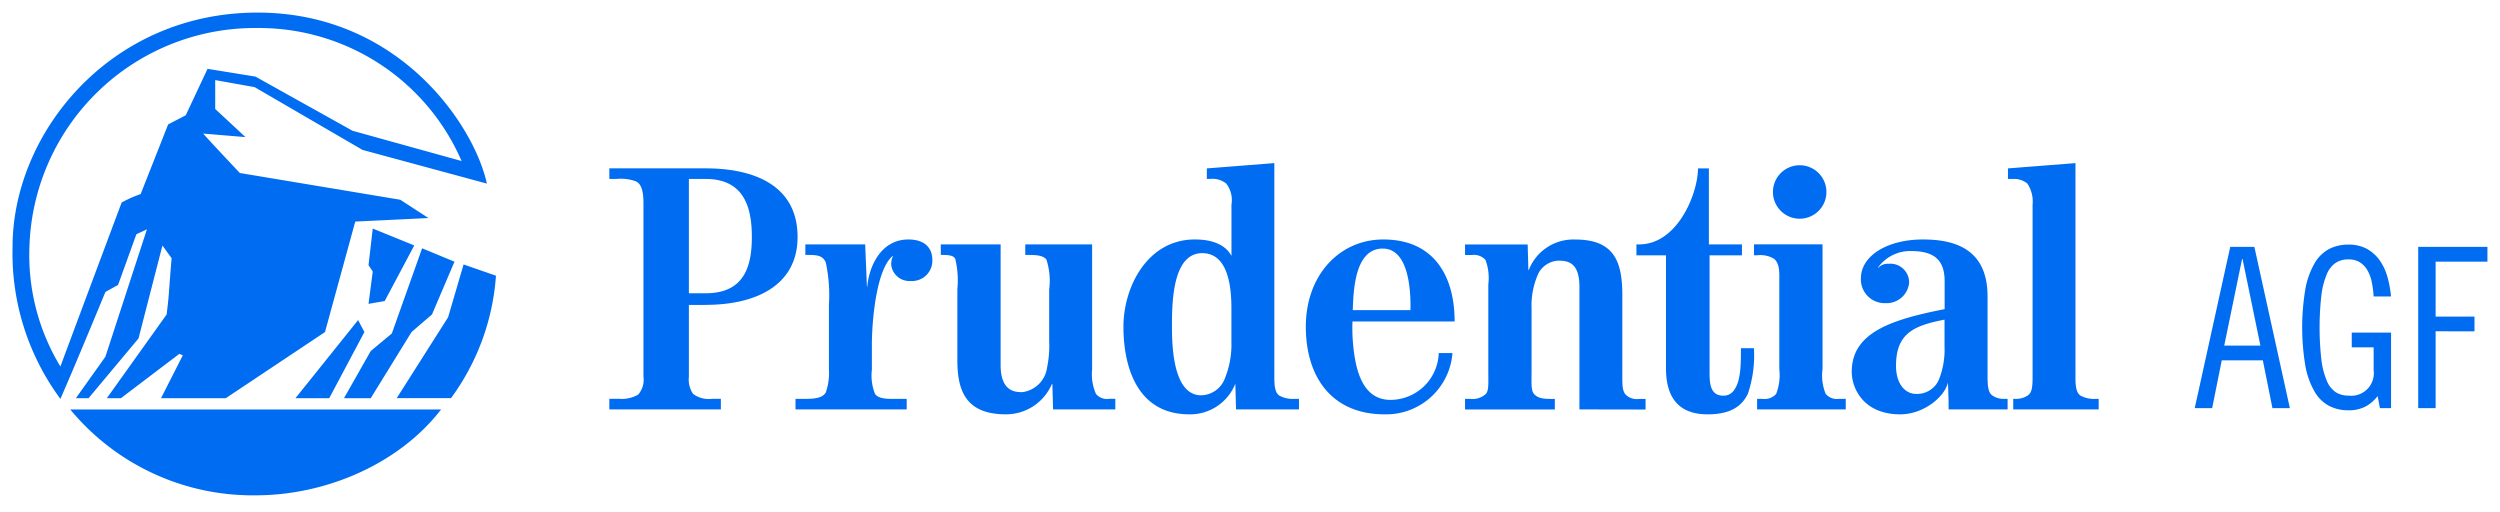
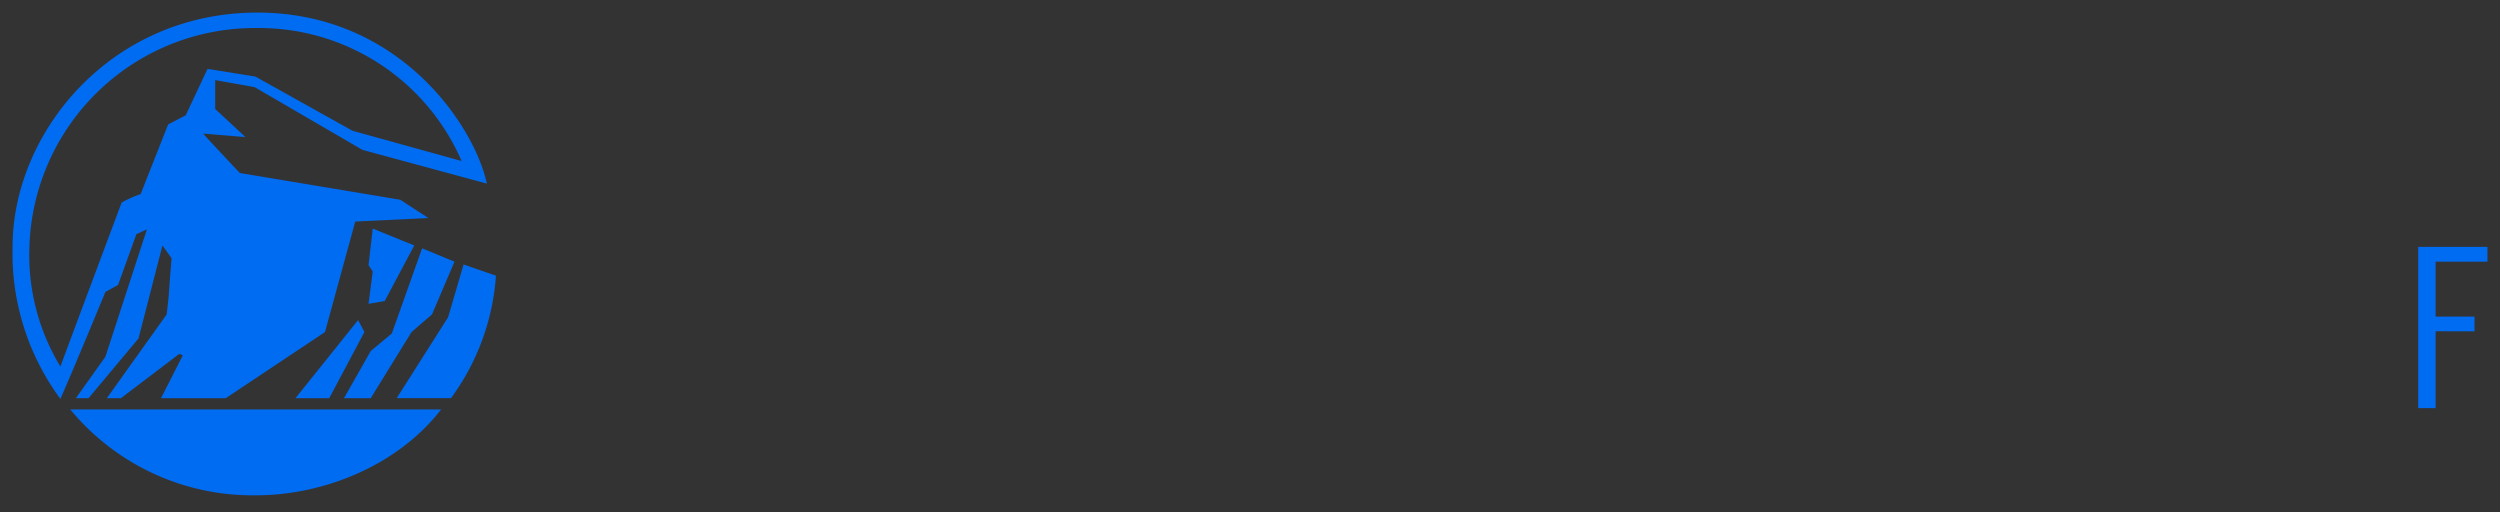
<svg xmlns="http://www.w3.org/2000/svg" width="200" height="41" viewBox="0 0 200 41">
  <rect x="0" y="0" width="200" height="41" fill="#333333" stroke="none" />
  <defs>
    <clipPath id="b">
      <rect width="200" height="41" />
    </clipPath>
  </defs>
  <g id="a" clip-path="url(#b)">
-     <rect width="200" height="41" fill="#fff" />
    <g transform="translate(-580.102 -182.27)">
      <path d="M610.884,206.352l-1.3.226.338-2.589-.338-.506.338-2.928,3.321,1.351-2.364,4.447Zm5.292,7.77h-4.336l4.111-6.474,1.238-4.222,2.59.9a18.728,18.728,0,0,1-3.6,9.8m-1.52-6.7-1.633,1.407-3.265,5.292h-2.139l2.139-3.772,1.689-1.407,2.422-6.812,2.589,1.07-1.8,4.223Zm-5.573-13.174-8.614-5.011-3.153-.563v2.308l2.421,2.252-3.378-.281s.113.17,2.928,3.153l12.836,2.14,2.252,1.464-5.855.281-2.421,8.839-7.938,5.292h-5.18l1.745-3.434-.281-.113-4.673,3.547h-1.125l4.786-6.7c.226-1.915.112-1.071.394-4.5l-.732-1.014-1.914,7.432-4,4.785h-1.013l2.364-3.322,3.322-10.19-.845.394-1.464,4.054-1.013.562s-2.364,5.744-3.6,8.557a19.6,19.6,0,0,1-3.828-12.159c0-9.121,7.825-18.748,19.592-18.748,11.317,0,17.34,9.008,18.353,13.681l-9.964-2.7Zm-2.647,19.873h-2.7l5.011-6.248.506.956-2.815,5.292Zm-5.855,7.77a18.926,18.926,0,0,1-14.862-6.868h29.668c-3.433,4.447-9.345,6.868-14.806,6.868m.113-37.383a18.048,18.048,0,0,0-18.241,17.509,17.176,17.176,0,0,0,2.477,9.57c1.633-4.391,4.9-13.117,4.9-13.117a8.966,8.966,0,0,1,1.52-.676l2.2-5.574,1.408-.732,1.745-3.715,3.829.619,7.768,4.335,8.727,2.421a17.663,17.663,0,0,0-16.326-10.64" transform="translate(0 0)" fill="#006cf2" />
-       <path d="M1630.256,433.52v-.845h.168a1.712,1.712,0,0,0,1.014-.281c.226-.2.366-.394.366-1.407V417.138a2.574,2.574,0,0,0-.423-1.689,1.62,1.62,0,0,0-1.041-.366h-.506v-.844l5.4-.423v17.171c0,.928.141,1.209.365,1.407a2.228,2.228,0,0,0,1.267.281h.225v.845Zm-17.085-15.256a2.137,2.137,0,0,1-2.138-2.139,2.139,2.139,0,0,1,4.278,0,2.138,2.138,0,0,1-2.139,2.139m11.907,15.256c.028,0-.029-2.139-.057-2.139-.225,1.1-1.915,2.533-3.8,2.533-2.956,0-3.885-2.083-3.885-3.407,0-3.123,3.125-4.164,7.431-5.009v-2.224c0-1.52-.646-2.421-2.645-2.421a3.156,3.156,0,0,0-2.674,1.3v.056a.989.989,0,0,1,.816-.338,1.5,1.5,0,0,1,1.661,1.548,1.812,1.812,0,0,1-1.886,1.6,1.9,1.9,0,0,1-1.971-1.97c0-1.857,2.168-3.124,4.955-3.124,2.476,0,5.178.7,5.178,4.559v6.474c0,.956.141,1.266.367,1.435a1.535,1.535,0,0,0,.956.281h.281v.845Zm-15.313,0v-.845h.423a1.229,1.229,0,0,0,1.1-.394,4.229,4.229,0,0,0,.253-2v-7.065c0-.563.056-1.351-.422-1.745a2.1,2.1,0,0,0-1.322-.282h-.282v-.873H1615v9.964a3.881,3.881,0,0,0,.254,2,1.178,1.178,0,0,0,1.07.394h.533v.845Zm-.732-1.267c-.561,1.184-1.632,1.661-3.236,1.661-2.844,0-3.322-2.055-3.322-3.687v-9.036h-2.365v-.873h.225c3.069,0,4.7-4.082,4.7-6.08h.872v6.08h2.645v.873h-2.59v9.457c0,.9.113,1.773,1.1,1.773a1,1,0,0,0,.9-.507c.534-.76.508-2.28.508-3.293h1.04a9.541,9.541,0,0,1-.479,3.631m-13.481,1.267V423.7c0-1.942-.929-2.082-1.689-2.082a1.918,1.918,0,0,0-1.576.985,6.2,6.2,0,0,0-.564,2.842v4.87c0,1.126-.055,1.689.2,1.97.225.253.535.394,1.267.394h.394v.845H1586.4v-.845h.423a1.585,1.585,0,0,0,1.239-.394c.253-.281.2-.844.2-1.97v-6.783a4.159,4.159,0,0,0-.226-1.971,1.256,1.256,0,0,0-1.1-.394h-.536v-.844h5.011l.056,2.055h.029a3.822,3.822,0,0,1,3.715-2.449c3.04,0,3.772,1.661,3.772,4.419v6c0,1.1-.028,1.576.225,1.942a1.258,1.258,0,0,0,1.1.394h.535v.845Zm-18.156-7.037a14.373,14.373,0,0,0,.2,2.983c.282,1.6.958,3.293,2.844,3.293a3.873,3.873,0,0,0,3.857-3.744h1.1a5.32,5.32,0,0,1-5.433,4.9c-4.22,0-6.3-2.984-6.3-7.009,0-4.166,2.73-6.98,6.192-6.98,4.109,0,5.713,2.983,5.713,6.559Zm-9.315,7.037-.057-2.055a3.884,3.884,0,0,1-3.687,2.449c-4.165,0-5.264-3.8-5.264-7.009,0-3.18,1.915-6.98,5.714-6.98,1.887,0,2.647.76,2.928,1.323v-4.109a2.162,2.162,0,0,0-.422-1.689,1.736,1.736,0,0,0-1.294-.366h-.254v-.844l5.4-.423v17.171c0,.928.142,1.209.366,1.407a2.181,2.181,0,0,0,1.238.281h.367v.845Zm-14.637,0-.057-2.055s-.028.085-.028,0a3.989,3.989,0,0,1-3.687,2.449c-3.181,0-3.885-1.857-3.885-4.308v-5.685a7.476,7.476,0,0,0-.168-2.448c-.084-.142-.225-.31-.957-.31h-.2v-.844h4.786v9.654c0,2.111,1.154,2.167,1.716,2.167a2.284,2.284,0,0,0,2-1.97,8.544,8.544,0,0,0,.169-2.111v-4.138a5.436,5.436,0,0,0-.225-2.393c-.225-.253-.535-.366-1.407-.366h-.282v-.844h5.348v10.02a3.855,3.855,0,0,0,.309,1.942,1.128,1.128,0,0,0,1.042.394h.506v.845Zm-11.371-10.274a1.466,1.466,0,0,1-1.576-1.267,1.573,1.573,0,0,1,.141-.731h-.029c-1.351,1.126-1.661,5.4-1.661,7.065v2.027a3.972,3.972,0,0,0,.253,1.942c.253.366.9.394,1.267.394h1.266v.845h-8.894v-.845h.845c.9,0,1.351-.14,1.575-.507a4.721,4.721,0,0,0,.253-1.857v-5.151a12.567,12.567,0,0,0-.253-3.405c-.225-.479-.563-.592-1.323-.592h-.31v-.844h4.785l.141,3.378h.028c.14-1.633,1.1-3.772,3.292-3.772,1.182,0,1.914.563,1.914,1.661a1.626,1.626,0,0,1-1.717,1.661m-16.41,1.913h-1.351V430.9a2.018,2.018,0,0,0,.337,1.379,2.1,2.1,0,0,0,1.521.394h.7v.845h-8.922v-.845h.788a2.643,2.643,0,0,0,1.519-.337,1.815,1.815,0,0,0,.423-1.436V417.025c0-.9-.141-1.52-.592-1.745a3.5,3.5,0,0,0-1.547-.2h-.591v-.844h7.712c3.941,0,7.347,1.407,7.347,5.488,0,3.885-3.35,5.432-7.347,5.432m99.106,1.183c-2.5.478-3.883,1.126-3.883,3.687,0,1.492.759,2.252,1.6,2.252a1.892,1.892,0,0,0,1.858-1.21,6.5,6.5,0,0,0,.422-2.618v-2.11Zm-44.951-5.687c-2.308,0-2.337,3.6-2.393,4.926h4.616c.028-1.435-.084-4.926-2.224-4.926m-12.1,4.785c0-1.633-.225-4.418-2.336-4.418-2.392,0-2.42,4-2.42,5.882,0,1.633.113,5.489,2.336,5.489a2.066,2.066,0,0,0,1.886-1.323,7.162,7.162,0,0,0,.534-2.9v-2.731Zm-42.052-10.358h-1.351v9.149h1.351c3.124,0,3.687-2.224,3.687-4.5s-.563-4.644-3.687-4.644" transform="translate(-889.095 -218.497)" fill="#006cf2" />
      <g transform="translate(755.681 201.841)">
-         <path d="M3961.139,554.917h-1.394l2.841-12.9h1.929l2.84,12.9h-1.394l-.768-3.823h-3.287Zm3.859-5-1.429-6.932h-.036l-1.429,6.932Z" transform="translate(-3959.745 -541.839)" fill="#006cf2" />
-         <path d="M4131.266,542.742h-1.393a7.911,7.911,0,0,0-.152-1.17,3.083,3.083,0,0,0-.357-.947,1.806,1.806,0,0,0-.608-.625,1.7,1.7,0,0,0-.9-.223,1.833,1.833,0,0,0-1.018.277,2.036,2.036,0,0,0-.715.92,6.354,6.354,0,0,0-.429,1.688,23.12,23.12,0,0,0,0,5.136,6.34,6.34,0,0,0,.429,1.679,2.035,2.035,0,0,0,.715.92,1.832,1.832,0,0,0,1.018.277,1.807,1.807,0,0,0,2.019-2.037v-1.822h-1.751v-1.179h3.145v6.038h-.893l-.179-.965a3.041,3.041,0,0,1-.974.84,2.845,2.845,0,0,1-1.367.3,3.317,3.317,0,0,1-1.537-.348,2.973,2.973,0,0,1-1.161-1.134,6.38,6.38,0,0,1-.741-2.055,18.551,18.551,0,0,1,0-6.181,6.383,6.383,0,0,1,.741-2.054,2.977,2.977,0,0,1,1.161-1.134,3.319,3.319,0,0,1,1.537-.348,2.969,2.969,0,0,1,1.51.357,3.137,3.137,0,0,1,1.018.938,4.328,4.328,0,0,1,.607,1.331A8.935,8.935,0,0,1,4131.266,542.742Z" transform="translate(-4115.563 -538.597)" fill="#006cf2" />
        <path d="M4303.3,548.771v6.146h-1.393v-12.9h5.538V543.2H4303.3v4.395h3.109v1.179Z" transform="translate(-4284.029 -541.839)" fill="#006cf2" />
      </g>
    </g>
  </g>
</svg>